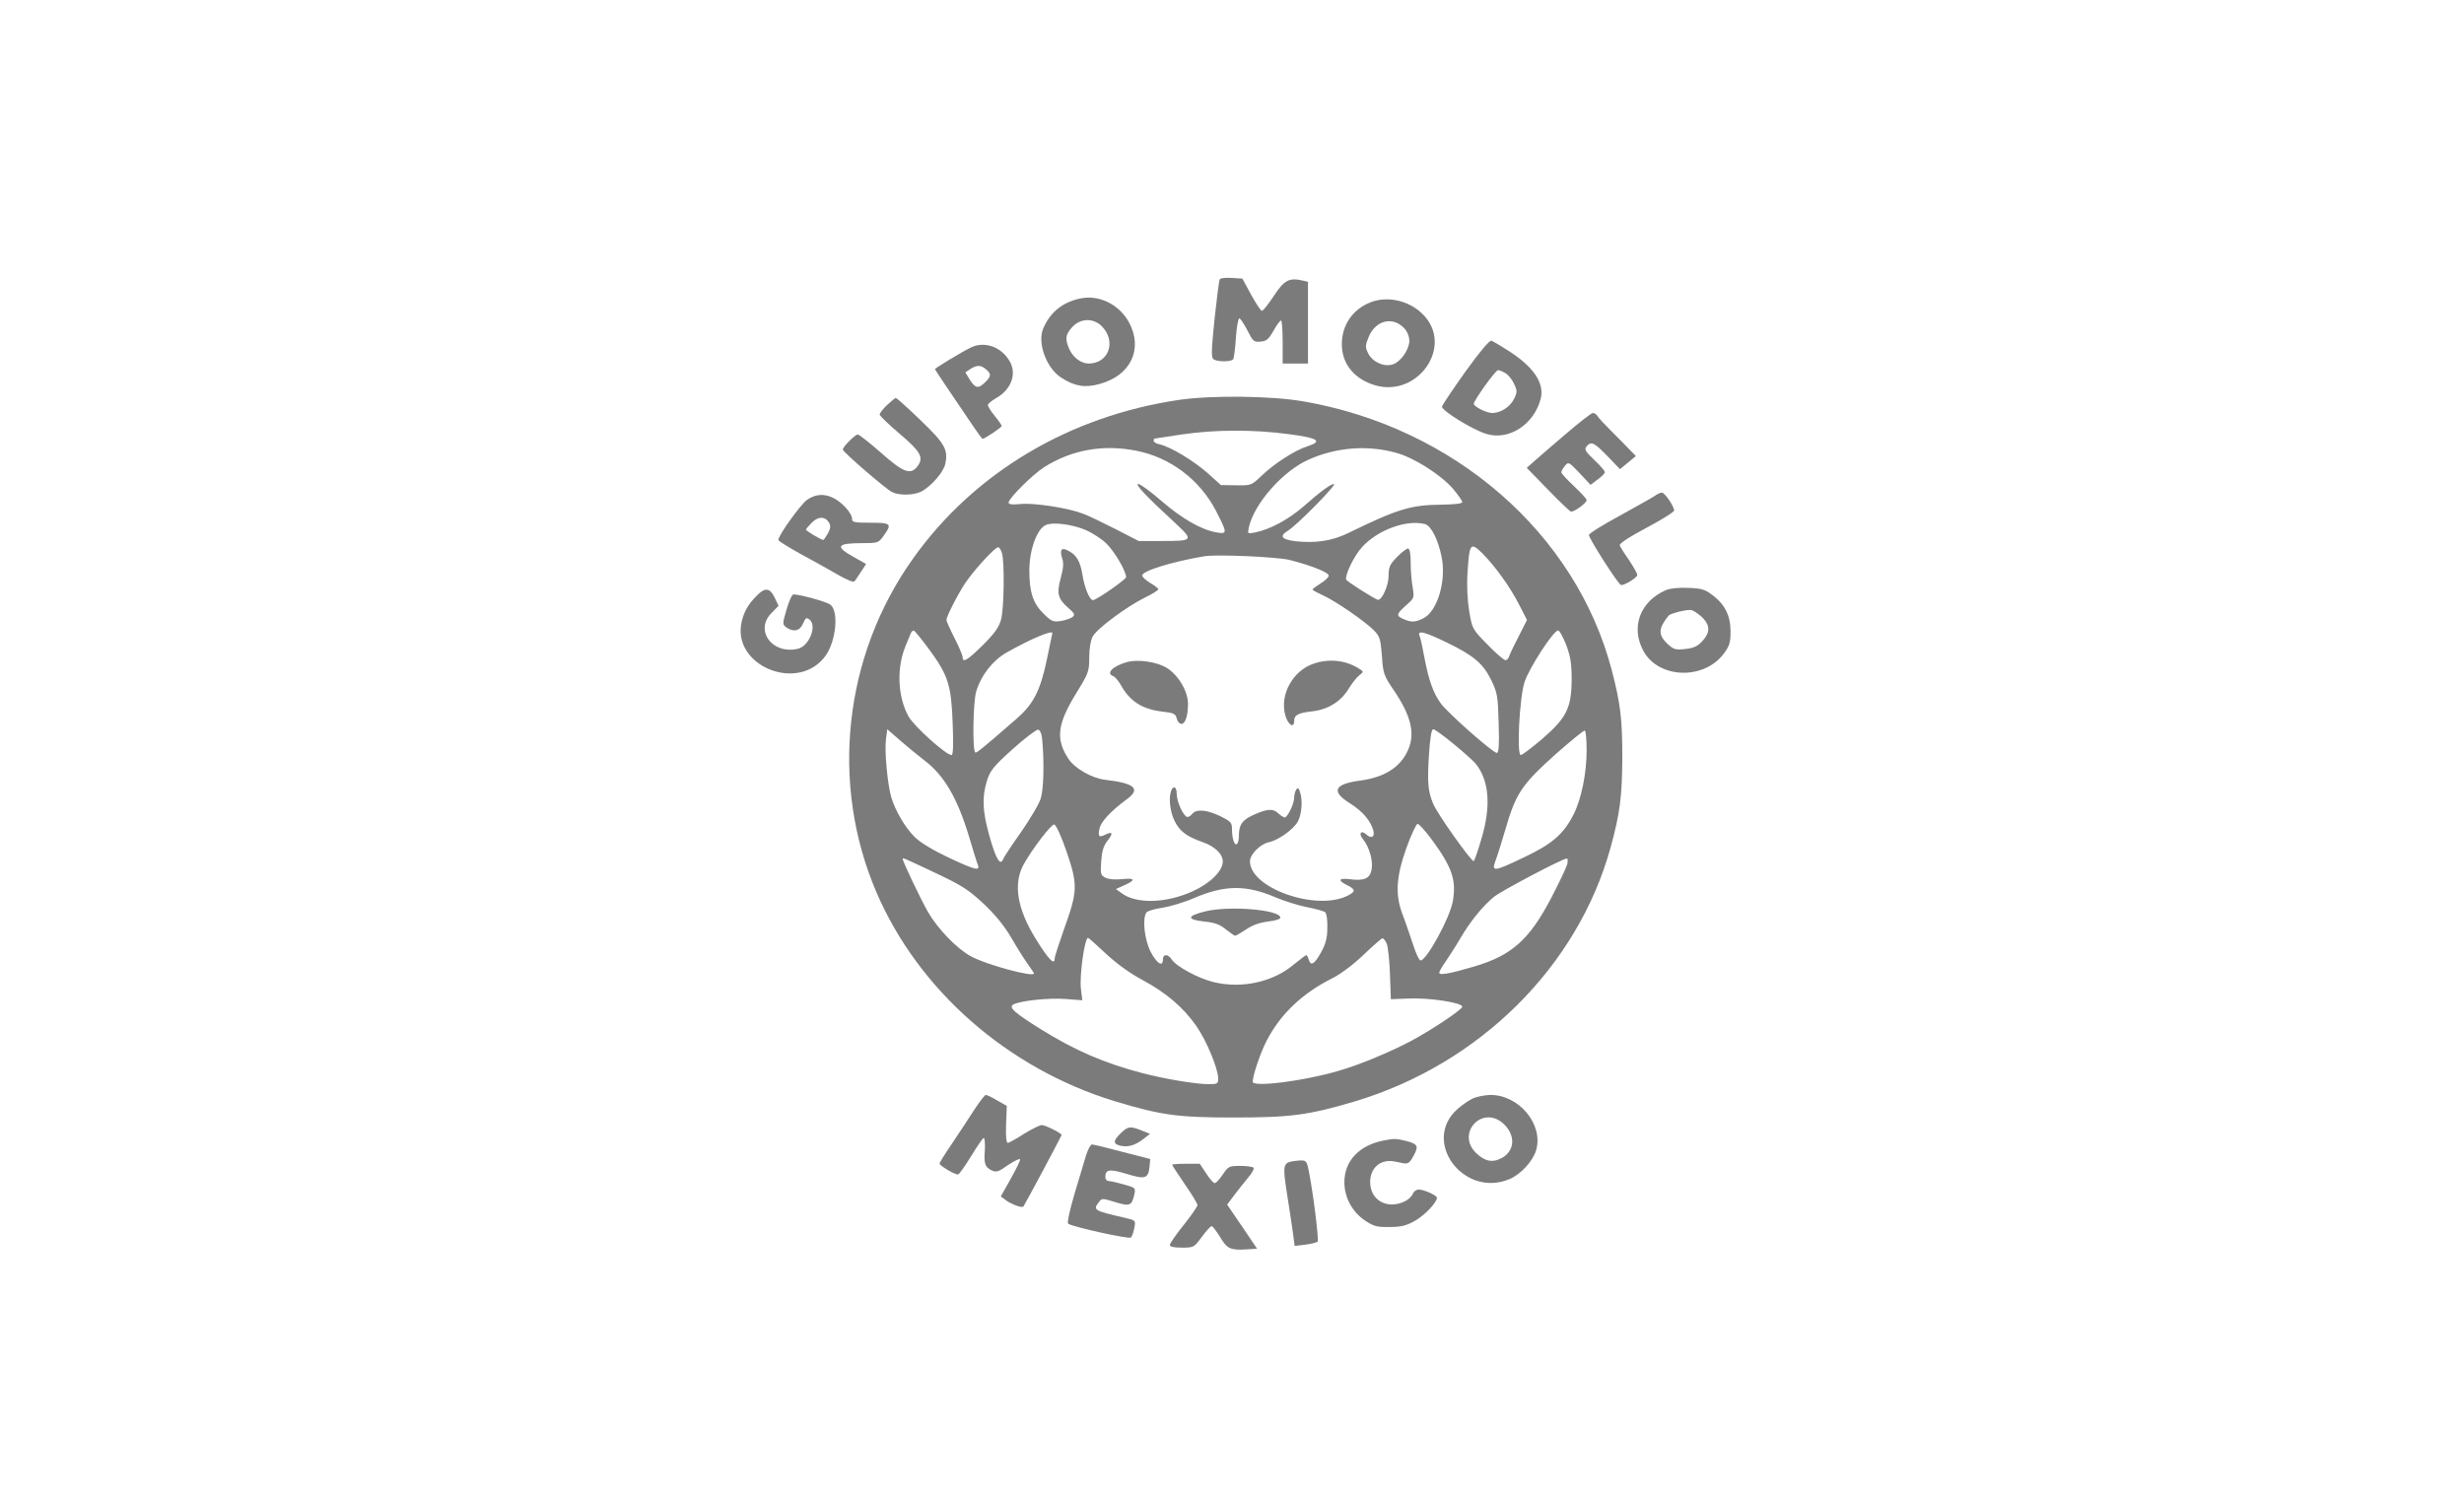
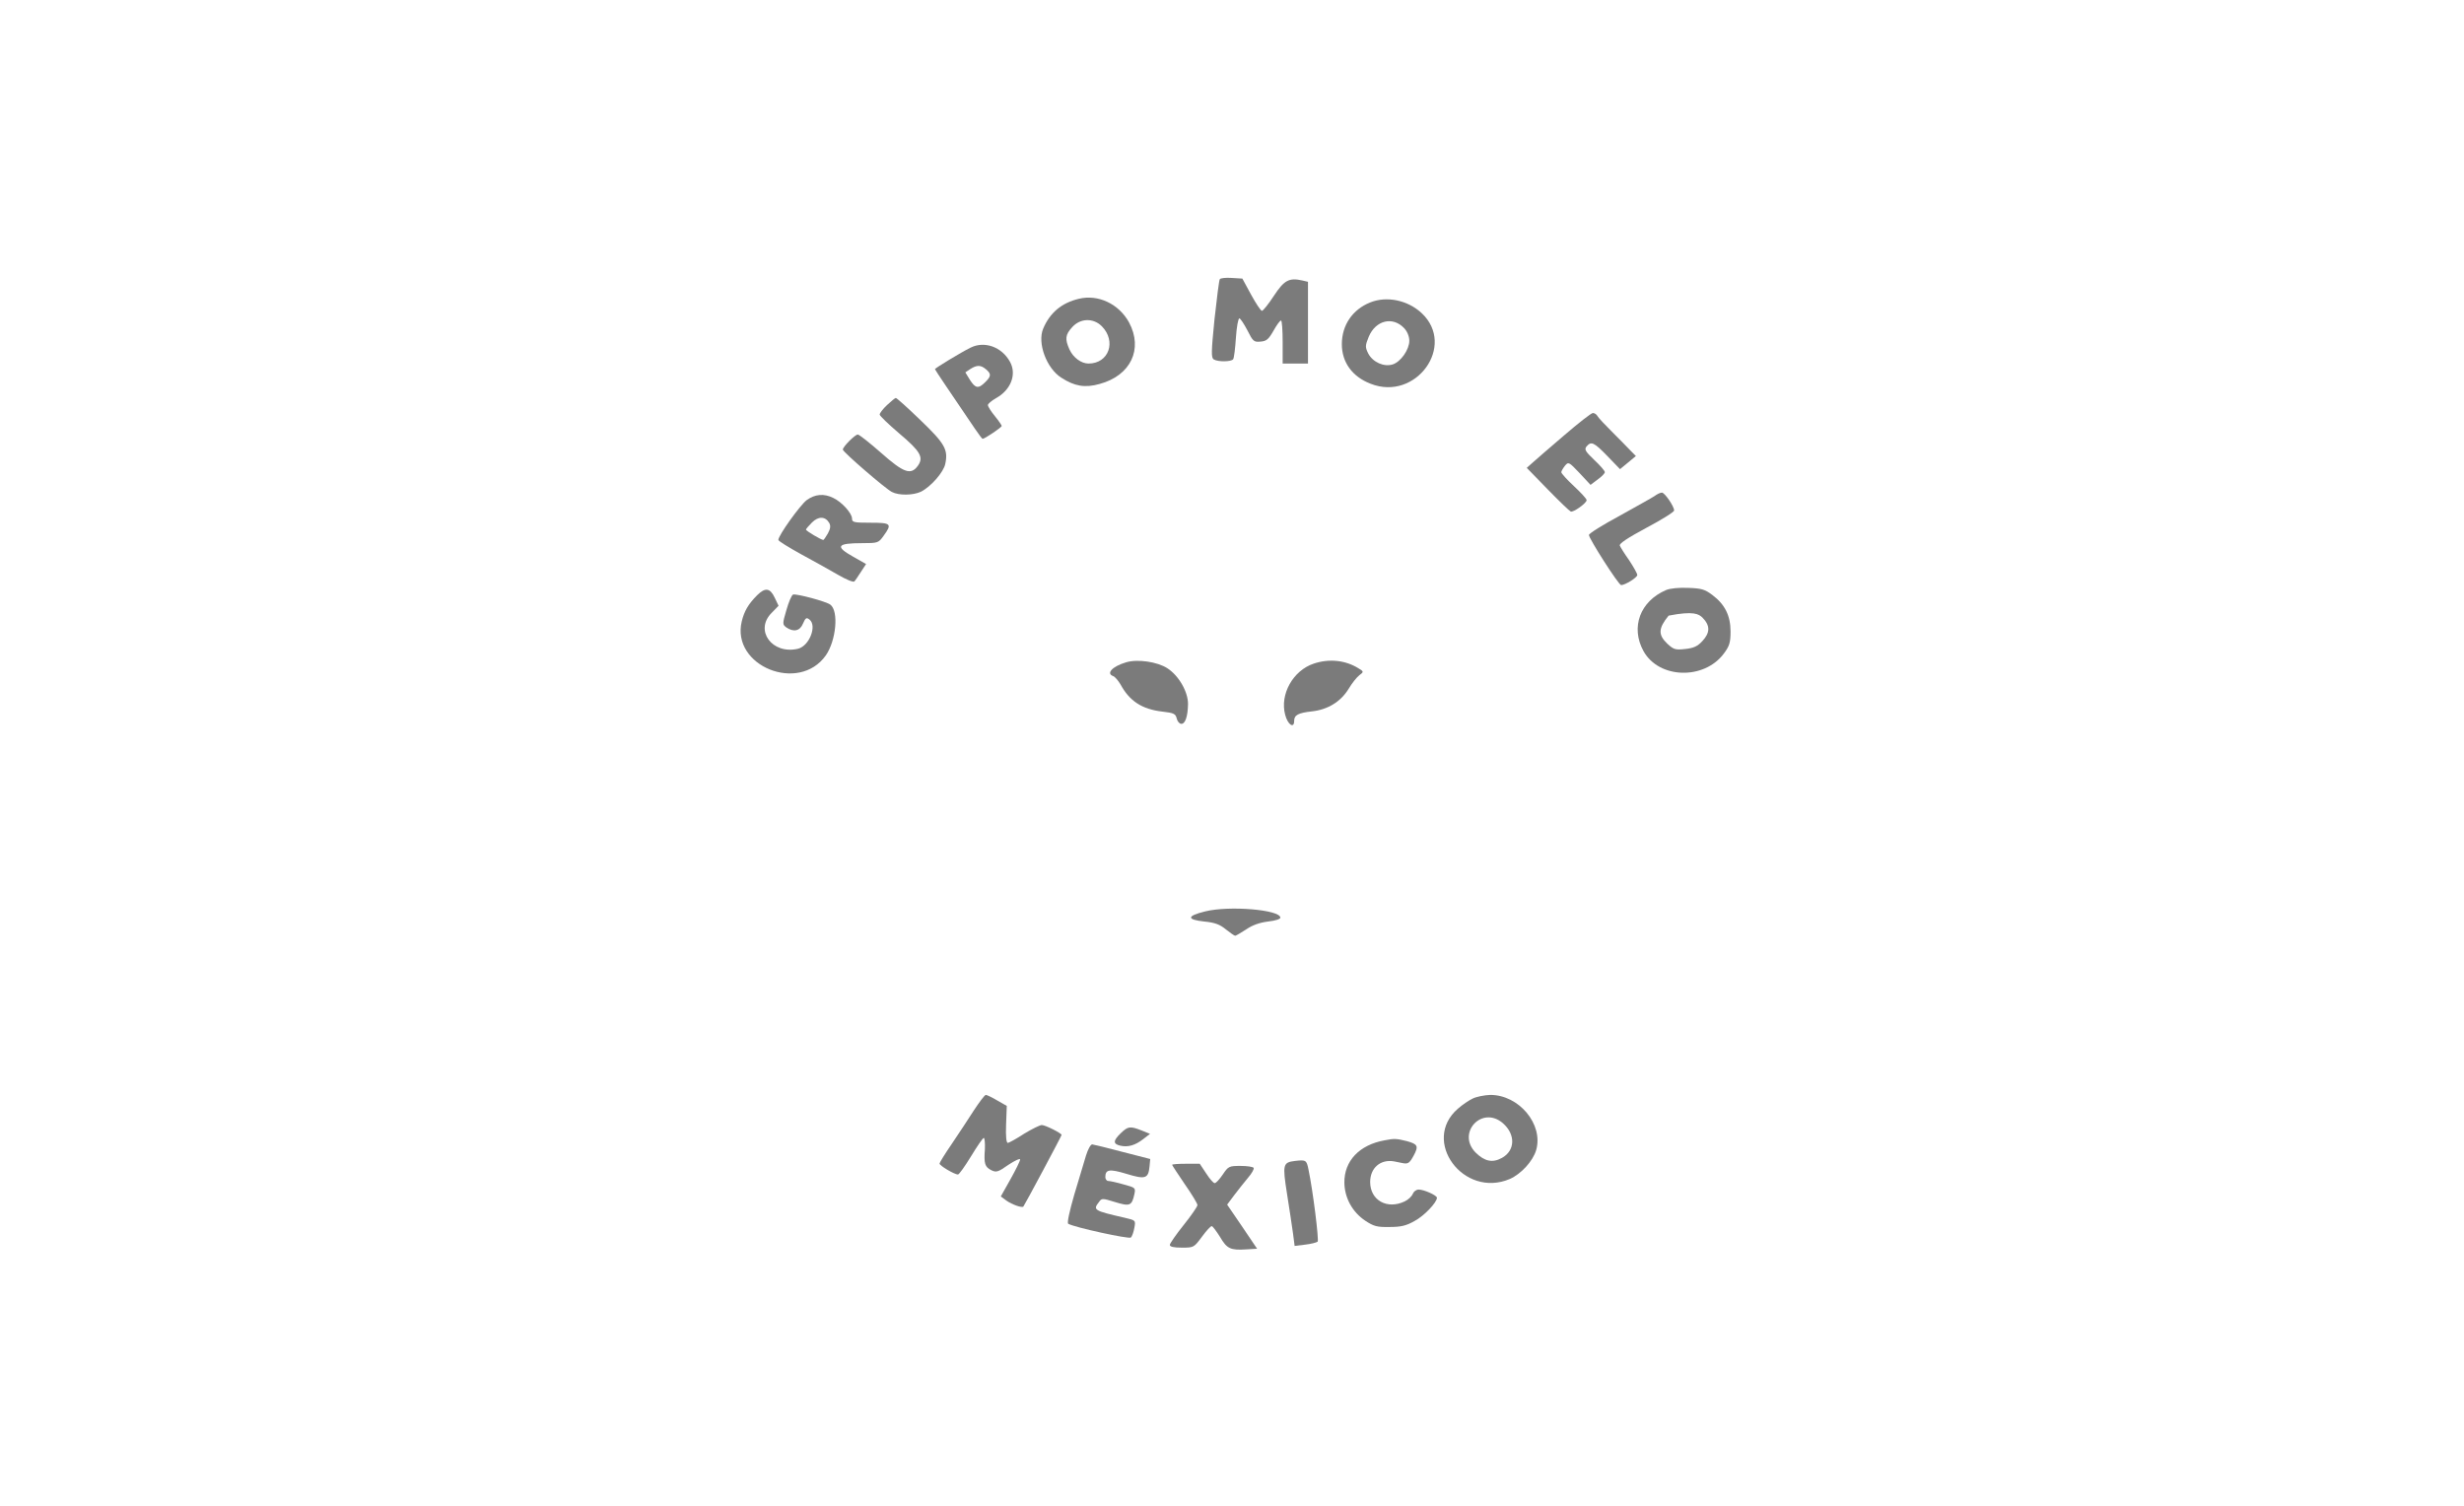
<svg xmlns="http://www.w3.org/2000/svg" width="216" height="132" viewBox="0 0 216 132" fill="none">
  <path d="M106.93 24.477C106.869 24.552 106.667 26.136 106.466 27.984C106.183 30.85 106.163 31.359 106.405 31.51C106.789 31.736 107.939 31.718 108.101 31.491C108.181 31.378 108.282 30.53 108.343 29.606C108.404 28.663 108.545 27.909 108.646 27.909C108.727 27.909 109.049 28.38 109.352 28.965C109.837 29.926 109.918 30.002 110.503 29.945C111.028 29.907 111.209 29.738 111.633 29.002C111.916 28.493 112.199 28.097 112.3 28.097C112.38 28.097 112.441 28.946 112.441 29.983V31.869H113.551H114.661V28.286V24.703L114.177 24.59C113.006 24.326 112.582 24.552 111.674 25.928C111.209 26.645 110.725 27.248 110.624 27.248C110.523 27.248 110.099 26.607 109.675 25.834L108.908 24.42L107.959 24.363C107.455 24.326 106.97 24.382 106.93 24.477Z" fill="#7B7B7B" />
  <path d="M94.575 26.192C93.061 26.551 92.032 27.418 91.446 28.814C90.921 30.058 91.729 32.283 93.041 33.113C94.212 33.867 95.12 34.018 96.392 33.66C99.117 32.925 100.228 30.605 98.976 28.267C98.088 26.645 96.271 25.778 94.575 26.192ZM96.594 28.606C97.886 29.926 97.2 31.869 95.423 31.869C94.777 31.869 94.07 31.34 93.748 30.624C93.344 29.719 93.384 29.342 93.99 28.682C94.696 27.89 95.847 27.852 96.594 28.606Z" fill="#7B7B7B" />
  <path d="M120.112 26.513C118.558 27.135 117.629 28.512 117.629 30.171C117.629 31.755 118.537 33.019 120.152 33.641C124.129 35.206 127.662 30.303 124.634 27.456C123.402 26.306 121.565 25.929 120.112 26.513ZM123.1 28.776C123.362 29.059 123.544 29.493 123.544 29.87C123.544 30.643 122.797 31.718 122.09 31.944C121.323 32.189 120.354 31.755 119.95 31.001C119.668 30.435 119.668 30.303 119.991 29.511C120.596 28.078 122.09 27.701 123.1 28.776Z" fill="#7B7B7B" />
-   <path d="M128.469 32.566C127.379 34.094 126.451 35.489 126.41 35.64C126.35 35.979 129.055 37.658 130.286 38.035C132.285 38.657 134.505 37.186 135.07 34.923C135.393 33.566 134.424 32.133 132.184 30.718C131.538 30.303 130.892 29.926 130.75 29.87C130.569 29.813 129.781 30.756 128.469 32.566ZM132.002 32.736C132.264 32.906 132.608 33.339 132.749 33.698C133.011 34.263 133.011 34.414 132.708 34.999C132.365 35.678 131.538 36.206 130.811 36.206C130.306 36.206 129.196 35.64 129.196 35.395C129.196 35.112 131.094 32.453 131.316 32.453C131.437 32.434 131.74 32.566 132.002 32.736Z" fill="#7B7B7B" />
  <path d="M85.087 30.473C84.239 30.888 81.958 32.283 81.958 32.359C81.958 32.415 83.412 34.565 85.45 37.563C85.793 38.073 86.096 38.469 86.137 38.469C86.318 38.469 87.812 37.469 87.812 37.337C87.812 37.281 87.55 36.885 87.207 36.47C86.884 36.074 86.601 35.64 86.601 35.508C86.601 35.395 86.924 35.131 87.308 34.905C88.62 34.188 89.145 32.811 88.539 31.718C87.812 30.398 86.298 29.87 85.087 30.473ZM86.439 32.378C86.904 32.774 86.904 32.981 86.359 33.509C85.773 34.094 85.511 34.056 85.026 33.302L84.623 32.642L85.047 32.359C85.632 31.982 85.975 31.982 86.439 32.378Z" fill="#7B7B7B" />
-   <path d="M103.356 35.055C93.747 36.47 85.41 41.429 80.061 48.934C73.964 57.458 72.733 68.678 76.831 78.219C80.525 86.818 88.337 93.663 97.704 96.53C101.762 97.755 103.215 97.963 108.1 97.963C113.167 97.963 114.701 97.755 118.779 96.549C129.7 93.267 138.3 84.744 141.187 74.297C142.014 71.299 142.196 69.828 142.216 66.377C142.216 63.058 142.055 61.663 141.288 58.74C138.138 46.728 127.439 37.431 114.156 35.169C111.35 34.697 106.183 34.641 103.356 35.055ZM112.945 38.054C115.57 38.393 115.993 38.676 114.601 39.129C113.51 39.468 111.714 40.637 110.624 41.674C109.695 42.56 109.695 42.56 108.363 42.542L107.03 42.523L105.86 41.467C104.628 40.392 102.65 39.185 101.681 38.959C101.378 38.902 101.136 38.751 101.136 38.657C101.136 38.544 101.156 38.468 101.196 38.45C101.217 38.45 102.287 38.28 103.558 38.091C106.485 37.658 109.836 37.639 112.945 38.054ZM99.582 39.506C102.589 40.09 105.173 42.051 106.586 44.767C107.596 46.728 107.616 46.841 106.647 46.671C105.315 46.445 103.639 45.483 101.842 43.937C100.894 43.107 99.965 42.428 99.783 42.428C99.46 42.428 100.49 43.522 103.033 45.861C104.669 47.388 104.628 47.426 101.741 47.426H99.824L97.805 46.389C96.695 45.823 95.403 45.2 94.939 45.031C93.626 44.522 90.659 44.069 89.488 44.182C88.701 44.258 88.418 44.22 88.418 44.05C88.418 43.692 90.558 41.561 91.527 40.958C93.929 39.43 96.695 38.94 99.582 39.506ZM122.393 39.694C123.927 40.109 126.248 41.58 127.338 42.806C127.803 43.352 128.186 43.899 128.186 44.013C128.186 44.145 127.581 44.22 126.41 44.239C123.664 44.258 122.514 44.616 118.153 46.747C116.74 47.426 115.327 47.633 113.571 47.444C112.34 47.294 112.118 47.011 112.905 46.52C113.692 46.049 117.245 42.428 116.942 42.428C116.66 42.428 115.792 43.051 114.257 44.408C112.945 45.54 111.35 46.407 110.038 46.671C109.372 46.803 109.352 46.803 109.473 46.257C109.917 44.163 112.481 41.259 114.742 40.279C117.164 39.204 119.869 38.996 122.393 39.694ZM95.181 46.464C95.746 46.709 96.533 47.218 96.957 47.614C97.684 48.312 98.713 50.047 98.713 50.594C98.713 50.801 96.109 52.611 95.806 52.611C95.524 52.611 95.06 51.499 94.898 50.424C94.696 49.198 94.373 48.633 93.606 48.255C93.061 47.972 92.879 48.199 93.102 48.897C93.263 49.368 93.223 49.821 92.98 50.688C92.617 52.046 92.738 52.498 93.667 53.309C94.212 53.781 94.252 53.894 94.01 54.101C93.828 54.214 93.384 54.384 92.98 54.441C92.314 54.535 92.173 54.478 91.466 53.781C90.558 52.894 90.235 51.895 90.235 50.009C90.235 48.18 90.921 46.313 91.709 46.011C92.355 45.747 94.03 45.974 95.181 46.464ZM124.896 45.936C125.441 46.068 126.047 47.237 126.37 48.783C126.814 50.895 126.006 53.611 124.755 54.214C124.048 54.554 123.725 54.572 123.039 54.271C122.372 53.988 122.393 53.837 123.261 53.064C123.967 52.442 123.987 52.404 123.846 51.536C123.745 51.027 123.664 50.066 123.664 49.349C123.664 48.519 123.584 48.086 123.422 48.086C123.301 48.086 122.857 48.425 122.453 48.84C121.827 49.481 121.727 49.726 121.727 50.499C121.727 51.348 121.101 52.724 120.758 52.574C120.192 52.328 118.093 50.971 118.012 50.82C117.871 50.443 118.698 48.708 119.425 47.935C120.798 46.445 123.281 45.54 124.896 45.936ZM87.833 48.482C88.075 49.274 88.014 53.422 87.752 54.327C87.57 54.987 87.166 55.553 86.157 56.553C84.784 57.91 84.381 58.136 84.381 57.59C84.381 57.439 84.058 56.684 83.674 55.93C83.291 55.176 82.968 54.459 82.968 54.346C82.968 54.044 83.957 52.102 84.623 51.103C85.43 49.915 87.267 47.916 87.51 47.972C87.611 47.991 87.752 48.218 87.833 48.482ZM129.943 48.501C131.033 49.594 132.345 51.404 133.112 52.894L133.859 54.346L133.172 55.704C132.789 56.439 132.405 57.231 132.325 57.458C132.264 57.703 132.082 57.891 131.961 57.873C131.82 57.854 131.113 57.25 130.387 56.496C129.075 55.157 129.054 55.138 128.792 53.573C128.63 52.574 128.57 51.291 128.651 50.122C128.812 47.614 128.913 47.501 129.943 48.501ZM113.046 49.085C115.024 49.594 116.478 50.179 116.478 50.462C116.478 50.594 116.155 50.914 115.771 51.141C115.388 51.386 115.065 51.612 115.065 51.687C115.065 51.744 115.489 51.97 115.993 52.197C117.104 52.706 119.567 54.403 120.414 55.233C120.959 55.779 121.02 55.987 121.141 57.477C121.242 59.004 121.303 59.211 122.11 60.399C123.705 62.719 124.088 64.303 123.422 65.774C122.756 67.263 121.363 68.15 119.203 68.433C116.942 68.734 116.66 69.375 118.355 70.431C119.466 71.129 120.172 71.978 120.394 72.826C120.535 73.392 120.192 73.543 119.768 73.147C119.324 72.732 119.062 73.071 119.466 73.543C120.031 74.222 120.394 75.466 120.233 76.258C120.071 77.031 119.587 77.239 118.275 77.069C117.346 76.956 117.245 77.182 118.093 77.597C118.86 77.974 118.86 78.163 118.093 78.54C115.327 79.879 109.574 77.842 109.574 75.504C109.574 74.9 110.482 73.977 111.25 73.826C112.057 73.656 113.389 72.713 113.773 72.015C114.116 71.374 114.217 70.148 113.955 69.413C113.854 69.074 113.773 69.017 113.632 69.225C113.531 69.375 113.45 69.696 113.45 69.922C113.45 70.469 112.864 71.657 112.622 71.657C112.521 71.657 112.259 71.487 112.037 71.28C111.572 70.846 111.048 70.903 109.776 71.487C108.888 71.902 108.605 72.336 108.605 73.241C108.605 73.599 108.524 73.939 108.423 73.995C108.201 74.127 107.999 73.486 107.999 72.656C107.999 72.11 107.878 71.996 106.97 71.544C105.738 70.959 104.85 70.903 104.487 71.374C104.346 71.563 104.124 71.657 104.023 71.6C103.659 71.393 103.155 70.224 103.155 69.602C103.155 68.979 102.872 68.81 102.67 69.319C102.428 69.922 102.569 71.186 102.973 71.978C103.437 72.902 104.043 73.335 105.436 73.826C106.506 74.203 107.192 74.863 107.192 75.523C107.192 76.353 106.082 77.446 104.527 78.144C102.186 79.2 99.582 79.257 98.29 78.276L97.825 77.936L98.572 77.597C99.602 77.144 99.501 76.937 98.35 77.069C97.745 77.126 97.179 77.088 96.897 76.937C96.493 76.73 96.453 76.617 96.533 75.504C96.594 74.636 96.735 74.146 97.078 73.713C97.603 73.052 97.543 72.845 96.897 73.166C96.331 73.448 96.23 73.335 96.392 72.6C96.533 72.015 97.381 71.091 98.794 70.054C100.026 69.149 99.481 68.659 96.876 68.357C95.726 68.225 94.212 67.358 93.667 66.528C92.516 64.774 92.677 63.473 94.373 60.72C95.423 59.023 95.484 58.853 95.484 57.646C95.484 56.873 95.605 56.138 95.786 55.798C96.17 55.1 98.713 53.215 100.328 52.404C100.995 52.083 101.54 51.744 101.54 51.65C101.54 51.574 101.217 51.329 100.833 51.103C100.449 50.877 100.127 50.575 100.127 50.443C100.127 50.047 102.832 49.217 105.577 48.764C106.667 48.576 111.976 48.821 113.046 49.085ZM81.454 56.93C83.129 59.211 83.392 60.079 83.513 63.398C83.593 65.321 83.553 66.189 83.412 66.189C82.927 66.189 80.101 63.643 79.637 62.794C78.668 61.022 78.587 58.476 79.415 56.553C79.556 56.194 79.738 55.761 79.819 55.572C79.879 55.383 80.02 55.251 80.121 55.289C80.222 55.327 80.808 56.062 81.454 56.93ZM137.291 56.515C137.674 57.552 137.775 58.155 137.775 59.589C137.755 62.078 137.331 62.926 135.171 64.793C134.283 65.547 133.435 66.189 133.314 66.189C132.95 66.189 133.193 61.229 133.637 59.815C134.02 58.608 136.16 55.289 136.584 55.27C136.705 55.251 137.008 55.817 137.291 56.515ZM92.254 55.496C92.254 55.534 92.032 56.59 91.769 57.816C91.204 60.531 90.598 61.7 89.185 62.945C86.137 65.604 85.572 66.056 85.491 65.962C85.229 65.717 85.309 61.531 85.572 60.626C86.016 59.174 87.025 57.891 88.257 57.194C90.316 56.025 92.254 55.214 92.254 55.496ZM126.834 56.326C129.175 57.458 130.003 58.155 130.73 59.626C131.255 60.72 131.315 61.022 131.376 63.398C131.436 65.302 131.396 66 131.214 66C130.871 66 126.854 62.455 126.289 61.644C125.643 60.758 125.239 59.607 124.876 57.684C124.714 56.816 124.532 55.949 124.452 55.761C124.21 55.214 124.855 55.364 126.834 56.326ZM80.969 66.603C82.746 67.942 83.876 69.847 84.926 73.26C85.289 74.504 85.653 75.674 85.733 75.843C85.915 76.371 85.451 76.258 83.169 75.183C81.877 74.58 80.747 73.901 80.242 73.43C79.374 72.6 78.486 71.091 78.123 69.866C77.8 68.734 77.537 65.887 77.659 64.85L77.78 63.926L78.971 64.963C79.617 65.528 80.525 66.264 80.969 66.603ZM91.365 64.868C91.547 66.811 91.487 69.168 91.244 69.96C91.123 70.431 90.336 71.733 89.549 72.883C88.741 74.014 88.014 75.127 87.934 75.315C87.691 75.957 87.288 75.278 86.722 73.241C86.117 71.054 86.076 69.885 86.52 68.433C86.803 67.546 87.086 67.188 88.781 65.66C89.851 64.699 90.861 63.944 91.002 63.963C91.184 64.001 91.325 64.341 91.365 64.868ZM127.419 65.208C128.267 65.906 129.135 66.679 129.357 66.943C130.548 68.414 130.73 70.658 129.862 73.543C129.579 74.523 129.276 75.391 129.196 75.485C129.054 75.636 125.966 71.318 125.623 70.431C125.178 69.356 125.118 68.583 125.259 66.264C125.36 64.699 125.481 63.926 125.643 63.926C125.764 63.926 126.571 64.51 127.419 65.208ZM139.087 65.811C139.087 67.791 138.623 70.054 137.937 71.412C137.069 73.109 136.079 73.977 133.657 75.127C130.952 76.428 130.73 76.447 131.093 75.466C131.255 75.051 131.618 73.901 131.921 72.864C132.87 69.564 133.354 68.847 136.221 66.245C137.634 65.001 138.845 64.001 138.926 64.039C139.027 64.095 139.087 64.887 139.087 65.811ZM93.505 74.674C94.494 77.559 94.474 78.144 93.283 81.425C92.839 82.689 92.456 83.858 92.456 84.027C92.456 84.668 91.91 84.103 90.8 82.311C89.165 79.671 88.802 77.484 89.73 75.787C90.477 74.429 92.173 72.223 92.415 72.279C92.577 72.298 93.041 73.317 93.505 74.674ZM125.501 73.581C127.298 76.032 127.682 77.144 127.359 78.993C127.116 80.445 125.057 84.197 124.532 84.197C124.411 84.197 124.109 83.556 123.866 82.783C123.604 82.01 123.22 80.859 122.978 80.237C122.292 78.483 122.372 76.918 123.281 74.354C123.705 73.184 124.149 72.223 124.27 72.223C124.391 72.223 124.956 72.845 125.501 73.581ZM82.079 76.56C84.3 77.616 84.906 77.993 86.198 79.2C87.227 80.162 88.014 81.123 88.66 82.217C89.165 83.103 89.831 84.141 90.114 84.537C90.396 84.933 90.639 85.291 90.639 85.329C90.639 85.706 86.42 84.555 85.128 83.839C83.916 83.198 82.201 81.425 81.353 79.954C80.727 78.861 79.132 75.523 79.132 75.296C79.132 75.165 79.193 75.202 82.079 76.56ZM137.392 75.749C137.311 76.051 136.685 77.371 135.978 78.728C134.061 82.387 132.506 83.763 129.236 84.725C127.076 85.366 126.168 85.517 126.168 85.272C126.168 85.159 126.43 84.706 126.753 84.254C127.056 83.801 127.621 82.934 127.984 82.311C128.852 80.803 130.023 79.37 130.992 78.597C131.699 78.05 136.907 75.296 137.351 75.259C137.432 75.24 137.452 75.466 137.392 75.749ZM111.795 78.653C112.541 78.974 113.793 79.37 114.56 79.52C115.347 79.671 116.074 79.879 116.175 79.973C116.296 80.086 116.377 80.69 116.357 81.331C116.357 82.217 116.215 82.745 115.812 83.481C115.226 84.537 114.903 84.725 114.722 84.103C114.661 83.895 114.56 83.726 114.52 83.726C114.459 83.726 113.975 84.103 113.41 84.555C111.613 86.083 108.867 86.686 106.425 86.102C105.072 85.781 103.134 84.744 102.71 84.103C102.387 83.612 101.943 83.612 101.943 84.103C101.943 84.8 101.418 84.48 100.873 83.443C100.328 82.387 100.127 80.558 100.49 79.992C100.591 79.86 101.217 79.671 101.903 79.577C102.589 79.464 103.861 79.087 104.709 78.71C107.374 77.578 109.231 77.559 111.795 78.653ZM96.937 83.594C97.886 84.48 99.036 85.31 100.127 85.894C102.206 87.007 103.74 88.308 104.891 89.967C105.779 91.25 106.788 93.682 106.788 94.55C106.788 95.002 106.728 95.04 105.94 95.04C104.81 95.04 102.044 94.569 100.167 94.078C96.836 93.211 94.212 92.079 91.224 90.213C88.923 88.779 88.398 88.308 88.822 88.063C89.407 87.723 91.971 87.459 93.404 87.573L94.878 87.686L94.757 86.686C94.615 85.517 95.08 82.217 95.383 82.217C95.443 82.217 96.129 82.839 96.937 83.594ZM121.565 82.726C121.686 83.028 121.807 84.235 121.848 85.423L121.928 87.591L123.402 87.535C125.259 87.441 128.186 87.893 128.186 88.251C128.186 88.496 125.562 90.25 123.705 91.25C121.767 92.268 119.183 93.343 117.285 93.89C114.156 94.795 109.816 95.323 109.816 94.832C109.816 94.267 110.523 92.192 111.068 91.174C112.279 88.855 114.217 87.044 116.781 85.762C117.507 85.404 118.618 84.574 119.506 83.726C120.334 82.934 121.081 82.274 121.181 82.255C121.262 82.236 121.444 82.443 121.565 82.726Z" fill="#7B7B7B" />
  <path d="M98.713 58.061C97.502 58.419 96.937 59.042 97.583 59.268C97.744 59.325 98.027 59.664 98.229 60.003C99.016 61.455 100.106 62.172 101.883 62.379C102.892 62.493 103.053 62.568 103.154 62.983C103.215 63.247 103.397 63.454 103.558 63.454C103.901 63.454 104.123 62.813 104.144 61.738C104.164 60.682 103.356 59.249 102.347 58.589C101.459 58.005 99.702 57.759 98.713 58.061Z" fill="#7B7B7B" />
  <path d="M115.166 58.174C113.349 58.778 112.178 60.871 112.662 62.662C112.885 63.53 113.45 63.907 113.45 63.19C113.45 62.681 113.813 62.493 115.004 62.361C116.397 62.21 117.528 61.512 118.214 60.399C118.517 59.89 118.941 59.362 119.163 59.193C119.566 58.891 119.566 58.872 119.062 58.57C117.931 57.873 116.518 57.722 115.166 58.174Z" fill="#7B7B7B" />
  <path d="M105.638 79.898C104.023 80.294 104.003 80.614 105.577 80.784C106.526 80.878 106.95 81.048 107.475 81.482C107.858 81.783 108.201 82.029 108.282 82.029C108.343 82.029 108.767 81.783 109.231 81.482C109.776 81.105 110.402 80.878 111.149 80.784C111.795 80.709 112.239 80.577 112.239 80.445C112.239 79.747 107.737 79.37 105.638 79.898Z" fill="#7B7B7B" />
  <path d="M77.76 35.508C77.396 35.847 77.114 36.225 77.114 36.338C77.114 36.451 77.881 37.186 78.83 37.997C80.687 39.562 80.99 40.09 80.465 40.826C79.859 41.674 79.233 41.467 77.235 39.694C76.225 38.808 75.317 38.091 75.196 38.091C74.954 38.091 73.884 39.166 73.884 39.411C73.884 39.619 77.598 42.825 78.184 43.126C78.789 43.447 80.041 43.428 80.727 43.107C81.595 42.674 82.726 41.391 82.867 40.656C83.129 39.411 82.827 38.883 80.687 36.828C79.576 35.753 78.608 34.886 78.527 34.886C78.466 34.886 78.123 35.169 77.76 35.508Z" fill="#7B7B7B" />
  <path d="M137.069 38.205C135.797 39.298 134.545 40.373 134.303 40.599L133.839 41.014L135.676 42.9C136.685 43.937 137.594 44.805 137.695 44.842C137.917 44.937 139.087 44.107 139.087 43.843C139.087 43.73 138.583 43.183 137.977 42.617C137.372 42.051 136.867 41.505 136.867 41.391C136.867 41.297 137.028 41.033 137.19 40.826C137.493 40.467 137.533 40.486 138.462 41.467L139.431 42.504L140.056 42.033C140.4 41.787 140.682 41.505 140.682 41.391C140.702 41.297 140.278 40.807 139.754 40.317C138.966 39.562 138.865 39.393 139.087 39.129C139.491 38.657 139.733 38.77 140.904 39.977L142.015 41.127L142.701 40.562L143.407 39.977L142.903 39.468C142.64 39.185 141.914 38.45 141.308 37.846C140.702 37.243 140.117 36.621 140.036 36.47C139.956 36.319 139.774 36.206 139.633 36.206C139.491 36.206 138.341 37.111 137.069 38.205Z" fill="#7B7B7B" />
  <path d="M145.042 43.485C144.82 43.635 143.427 44.409 141.974 45.219C140.5 46.011 139.289 46.766 139.289 46.898C139.289 47.218 141.893 51.291 142.115 51.291C142.458 51.291 143.528 50.631 143.528 50.405C143.528 50.273 143.205 49.707 142.822 49.123C142.418 48.557 142.055 47.973 141.994 47.822C141.934 47.652 142.701 47.143 144.316 46.275C145.668 45.559 146.758 44.88 146.758 44.748C146.758 44.39 145.931 43.183 145.688 43.183C145.547 43.183 145.264 43.315 145.042 43.485Z" fill="#7B7B7B" />
  <path d="M70.714 43.843C70.129 44.295 68.231 46.935 68.231 47.331C68.231 47.426 69.12 47.973 70.21 48.576C71.28 49.161 72.753 49.971 73.46 50.386C74.166 50.801 74.812 51.065 74.893 50.971C74.974 50.895 75.236 50.499 75.478 50.122L75.923 49.444L74.792 48.802C73.177 47.897 73.359 47.614 75.579 47.614C76.952 47.614 77.013 47.596 77.457 46.973C78.224 45.917 78.123 45.823 76.306 45.823C74.853 45.823 74.691 45.785 74.691 45.465C74.691 44.993 73.803 44.013 73.056 43.654C72.228 43.239 71.441 43.315 70.714 43.843ZM72.693 45.842C72.834 46.106 72.794 46.351 72.572 46.766C72.39 47.068 72.228 47.331 72.168 47.331C71.986 47.331 70.654 46.539 70.654 46.426C70.654 46.37 70.896 46.087 71.179 45.804C71.744 45.238 72.35 45.257 72.693 45.842Z" fill="#7B7B7B" />
-   <path d="M146.052 51.725C143.771 52.706 142.923 54.987 144.074 57.081C145.426 59.513 149.383 59.626 151.119 57.288C151.603 56.647 151.704 56.326 151.704 55.364C151.704 53.988 151.22 52.989 150.11 52.159C149.464 51.669 149.161 51.574 148.01 51.536C147.183 51.499 146.415 51.574 146.052 51.725ZM149.242 54.139C149.928 54.837 149.928 55.459 149.221 56.213C148.797 56.666 148.454 56.816 147.728 56.892C146.88 56.986 146.718 56.949 146.153 56.42C145.346 55.647 145.366 55.082 146.274 53.969C146.436 53.762 147.929 53.403 148.273 53.479C148.495 53.535 148.919 53.837 149.242 54.139Z" fill="#7B7B7B" />
+   <path d="M146.052 51.725C143.771 52.706 142.923 54.987 144.074 57.081C145.426 59.513 149.383 59.626 151.119 57.288C151.603 56.647 151.704 56.326 151.704 55.364C151.704 53.988 151.22 52.989 150.11 52.159C149.464 51.669 149.161 51.574 148.01 51.536C147.183 51.499 146.415 51.574 146.052 51.725ZM149.242 54.139C149.928 54.837 149.928 55.459 149.221 56.213C148.797 56.666 148.454 56.816 147.728 56.892C146.88 56.986 146.718 56.949 146.153 56.42C145.346 55.647 145.366 55.082 146.274 53.969C148.495 53.535 148.919 53.837 149.242 54.139Z" fill="#7B7B7B" />
  <path d="M66.374 52.178C65.587 52.97 65.244 53.573 65.022 54.478C64.093 58.382 70.028 60.795 72.39 57.458C73.298 56.157 73.54 53.573 72.793 53.007C72.43 52.724 69.806 52.027 69.523 52.121C69.402 52.159 69.14 52.762 68.938 53.479C68.575 54.705 68.595 54.742 68.938 55.006C69.584 55.44 70.129 55.308 70.391 54.667C70.613 54.158 70.694 54.101 70.957 54.309C71.643 54.837 70.957 56.628 69.947 56.873C67.686 57.401 66.112 55.251 67.646 53.724L68.251 53.102L67.908 52.385C67.505 51.536 67.081 51.48 66.374 52.178Z" fill="#7B7B7B" />
  <path d="M85.37 97.341C84.886 98.095 84.018 99.415 83.432 100.282C82.847 101.131 82.362 101.923 82.362 101.998C82.362 102.187 83.674 102.96 83.977 102.96C84.078 102.96 84.583 102.243 85.128 101.357C85.653 100.49 86.157 99.754 86.238 99.754C86.319 99.754 86.359 100.207 86.339 100.735C86.238 102.017 86.339 102.3 86.904 102.583C87.328 102.79 87.49 102.753 88.398 102.111C88.963 101.734 89.428 101.527 89.428 101.64C89.428 101.772 89.044 102.545 88.58 103.375L87.732 104.883L88.216 105.242C88.721 105.6 89.589 105.902 89.71 105.77C89.811 105.657 93.061 99.585 93.061 99.49C93.061 99.339 91.628 98.623 91.325 98.623C91.164 98.623 90.477 98.962 89.791 99.377C89.125 99.811 88.479 100.169 88.358 100.188C88.216 100.207 88.156 99.641 88.196 98.585L88.257 96.945L87.429 96.473C86.985 96.209 86.521 95.983 86.42 95.983C86.319 95.983 85.855 96.605 85.37 97.341Z" fill="#7B7B7B" />
  <path d="M129.095 96.303C128.772 96.454 128.186 96.85 127.803 97.19C124.553 99.999 128.287 105.072 132.345 103.356C133.334 102.922 134.384 101.791 134.666 100.81C135.312 98.566 133.152 95.964 130.629 95.983C130.124 96.002 129.438 96.134 129.095 96.303ZM131.759 98.472C132.87 99.453 132.829 100.867 131.658 101.508C130.831 101.961 130.144 101.81 129.357 101.037C127.661 99.321 129.922 96.869 131.759 98.472Z" fill="#7B7B7B" />
  <path d="M98.249 99.339C97.563 99.999 97.563 100.282 98.209 100.433C98.875 100.584 99.501 100.414 100.228 99.849L100.813 99.396L100.066 99.094C99.057 98.698 98.875 98.736 98.249 99.339Z" fill="#7B7B7B" />
  <path d="M121.384 99.962C119.163 100.358 117.831 101.772 117.851 103.677C117.871 105.015 118.557 106.26 119.688 107.014C120.435 107.505 120.717 107.58 121.807 107.561C122.817 107.561 123.281 107.448 124.008 107.033C124.835 106.599 125.966 105.411 125.966 104.997C125.966 104.789 124.835 104.28 124.371 104.28C124.149 104.28 123.927 104.45 123.846 104.657C123.766 104.865 123.463 105.166 123.14 105.317C121.606 106.053 120.112 105.223 120.112 103.62C120.112 102.375 121.02 101.602 122.211 101.81C122.332 101.829 122.655 101.904 122.958 101.961C123.443 102.055 123.564 101.961 123.927 101.301C124.371 100.471 124.29 100.301 123.342 100.037C122.433 99.811 122.231 99.792 121.384 99.962Z" fill="#7B7B7B" />
  <path d="M95.201 101.301C95.039 101.847 94.575 103.394 94.171 104.733C93.747 106.203 93.525 107.222 93.646 107.278C94.191 107.599 98.975 108.636 99.137 108.485C99.238 108.391 99.379 107.995 99.44 107.637C99.561 106.977 99.561 106.977 98.592 106.75C95.867 106.128 95.786 106.071 96.351 105.355C96.573 105.034 96.654 105.034 97.744 105.374C99.036 105.77 99.218 105.713 99.44 104.695C99.561 104.129 99.541 104.11 98.491 103.827C97.906 103.658 97.3 103.526 97.159 103.526C97.017 103.526 96.896 103.375 96.896 103.186C96.896 102.507 97.26 102.451 98.754 102.903C100.409 103.413 100.671 103.318 100.772 102.243L100.833 101.602L98.41 100.98C97.078 100.622 95.887 100.339 95.746 100.32C95.604 100.32 95.362 100.773 95.201 101.301Z" fill="#7B7B7B" />
  <path d="M113.51 101.772C112.461 101.904 112.42 102.074 112.824 104.657C113.026 105.958 113.268 107.505 113.349 108.127L113.49 109.221L114.419 109.107C114.923 109.051 115.428 108.919 115.509 108.843C115.63 108.73 115.105 104.412 114.701 102.507C114.54 101.697 114.479 101.659 113.51 101.772Z" fill="#7B7B7B" />
  <path d="M102.751 102.111C102.751 102.149 103.255 102.922 103.861 103.809C104.467 104.676 104.971 105.506 104.971 105.638C104.971 105.77 104.426 106.562 103.76 107.391C103.094 108.221 102.549 109.013 102.549 109.126C102.549 109.296 102.892 109.371 103.619 109.371C104.648 109.371 104.668 109.353 105.355 108.429C105.738 107.901 106.122 107.486 106.223 107.486C106.304 107.486 106.627 107.919 106.95 108.429C107.555 109.466 107.858 109.617 109.271 109.522L110.2 109.466L108.888 107.523L107.575 105.6L108.181 104.789C108.504 104.355 109.049 103.677 109.392 103.262C109.735 102.866 109.957 102.47 109.897 102.375C109.836 102.281 109.311 102.206 108.746 102.206C107.737 102.206 107.676 102.243 107.192 102.96C106.909 103.375 106.606 103.714 106.485 103.714C106.364 103.714 106.041 103.337 105.738 102.866L105.173 102.017H103.962C103.296 102.017 102.751 102.055 102.751 102.111Z" fill="#7B7B7B" />
</svg>